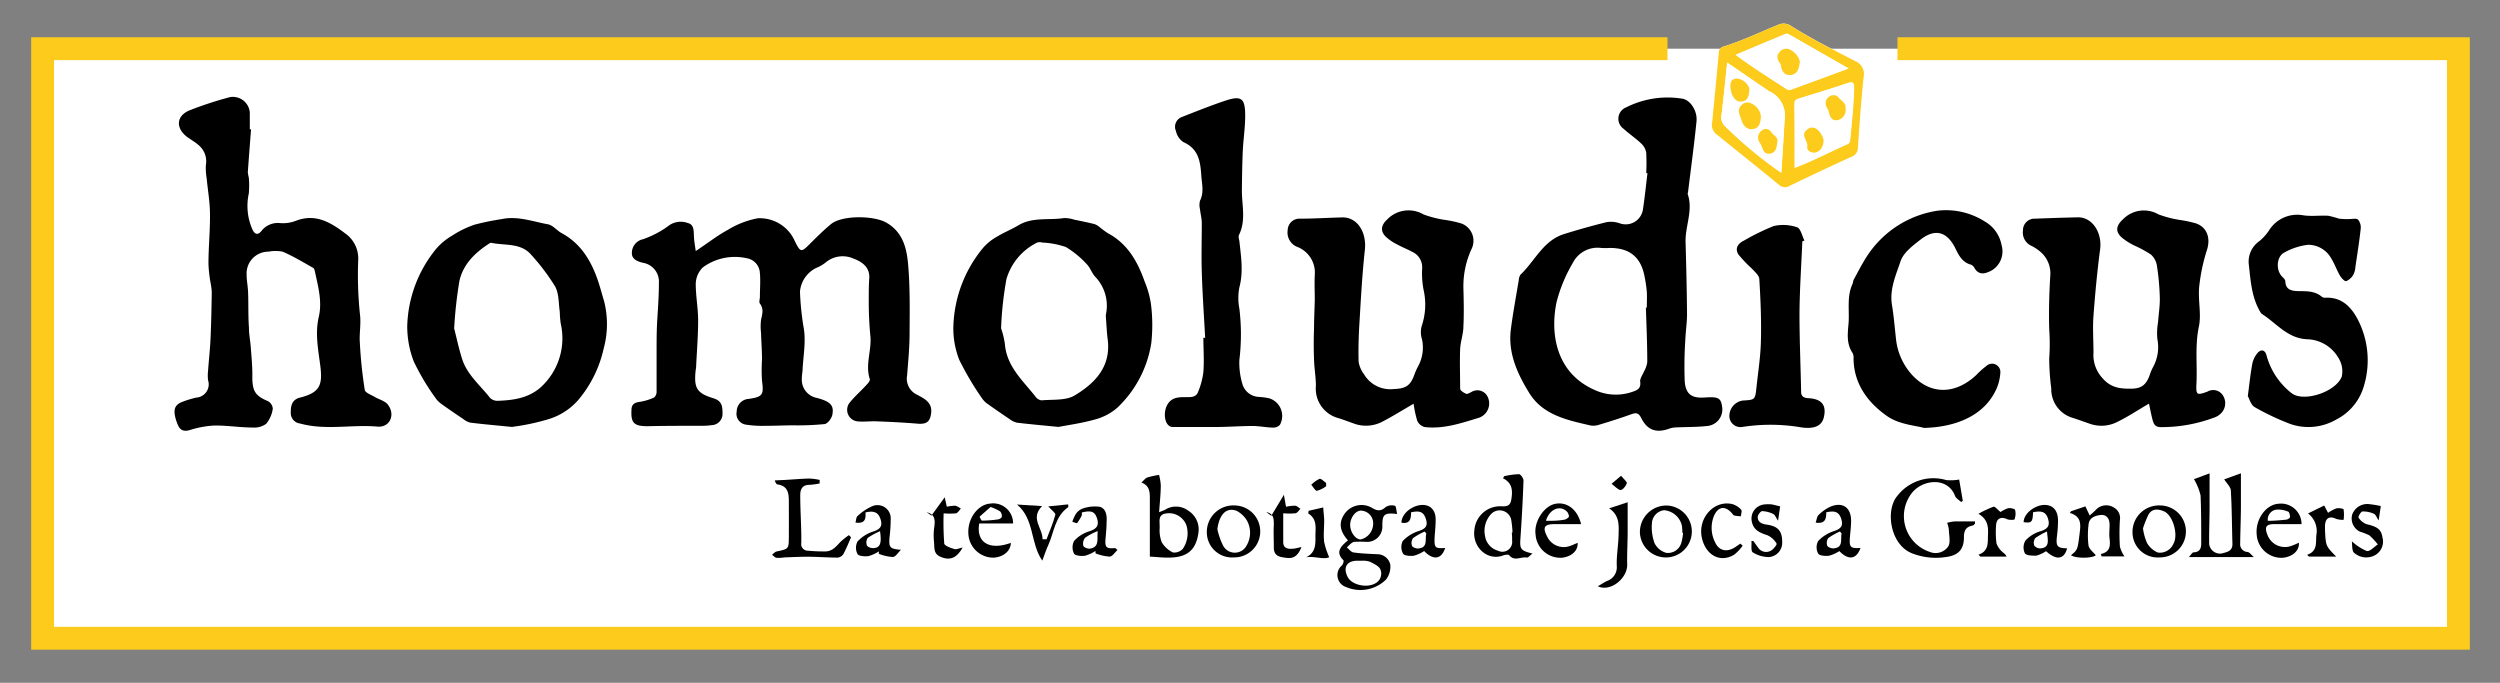
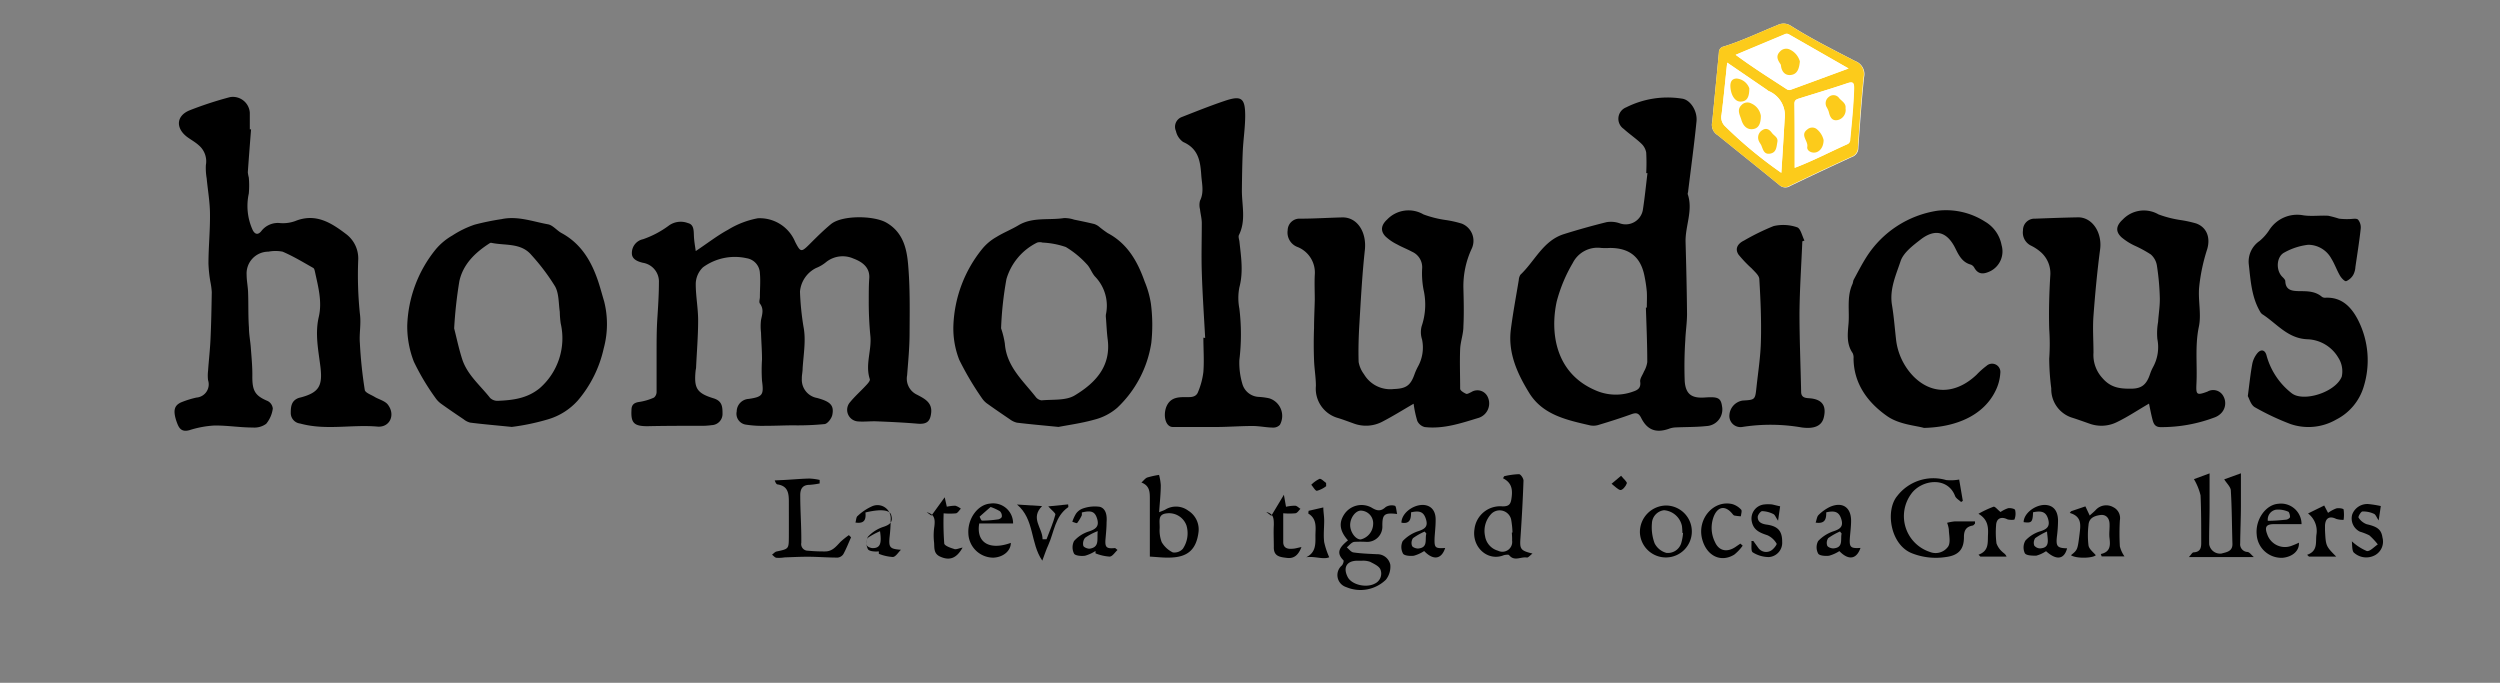
<svg xmlns="http://www.w3.org/2000/svg" id="Capa_1" data-name="Capa 1" viewBox="0 0 377.29 103.05">
  <rect x="0" y="0" width="377.29" height="103.05" fill="#808080" stroke="none" />
  <defs>
    <style>.cls-1,.cls-2{fill:#fff;}.cls-1{stroke:#fccb1b;stroke-miterlimit:10;stroke-width:3.45px;}.cls-3{fill:#fccb1b;}</style>
  </defs>
  <title>Mesa de trabajo 1 copia</title>
-   <polyline class="cls-1" points="286.36 7.35 371.01 7.35 371.01 96.32 6.43 96.32 6.43 7.35 251.65 7.35" />
  <path d="M105,37.89c1.83-1.22,3.27-2.35,4.86-3.21a13.2,13.2,0,0,1,4.51-1.74A5.78,5.78,0,0,1,120,36.5c.8,1.55.91,1.61,2.12.41,1.06-1.06,2.13-2.13,3.28-3.08,1.68-1.38,6.46-1.31,8.35-.24,2.52,1.44,3.09,3.89,3.3,6.33.3,3.44.24,6.92.22,10.37,0,2.12-.21,4.23-.37,6.34a2.67,2.67,0,0,0,1.5,2.94c1,.54,2.3,1.11,2.13,2.71-.14,1.36-.69,1.77-2.05,1.66-2-.17-4.06-.27-6.1-.35-1-.05-2,.1-3,0a1.75,1.75,0,0,1-1.07-2.92c.73-.89,1.61-1.66,2.39-2.51.26-.27.65-.71.57-.94-.74-2.23.34-4.42.07-6.65a53.33,53.33,0,0,1-.23-5.37c0-1.09,0-2.19.08-3.28.08-1.72-1.29-2.49-2.42-2.91a4,4,0,0,0-4.08.53,5.54,5.54,0,0,1-1.54.91A4.41,4.41,0,0,0,120.73,44a41.88,41.88,0,0,0,.53,5.31c.4,2,0,4.19-.13,6.29,0,.52-.13,1-.12,1.55a2.79,2.79,0,0,0,2.3,2.91c2,.54,2.59,1.11,2.3,2.55-.11.54-.71,1.33-1.16,1.39a41.91,41.91,0,0,1-4.76.19c-1.38,0-2.77.08-4.15.07a15.86,15.86,0,0,1-2.93-.17,1.66,1.66,0,0,1-1.43-2A1.92,1.92,0,0,1,113,60.2c2.12-.31,2.28-.63,2-2.73a24.58,24.58,0,0,1,0-3.21c0-1.35-.11-2.71-.15-4.06a8.12,8.12,0,0,1,0-1.91c.18-.86.46-1.65-.17-2.48-.17-.22,0-.68,0-1,0-1.19.11-2.4,0-3.58a2.37,2.37,0,0,0-2-2.26,8.16,8.16,0,0,0-6.59,1.37A3.54,3.54,0,0,0,105,42.88c0,1.82.36,3.64.36,5.46,0,2.37-.2,4.74-.31,7.11,0,.15-.05.31-.07.47-.26,2.65.15,3.41,2.7,4.19,1.3.4,1.36,1.25,1.36,2.3a1.69,1.69,0,0,1-1.62,1.75,10.75,10.75,0,0,1-1.79.1c-2.64,0-5.28,0-7.92.06-2,0-2.52-.47-2.41-2.44,0-.78.38-1.11,1.16-1.22A8.47,8.47,0,0,0,98.7,60a1.13,1.13,0,0,0,.39-.88c0-2,0-3.91,0-5.87,0-1.71,0-3.43.11-5.14s.24-3.63.24-5.45a2.87,2.87,0,0,0-2.41-3c-.85-.2-1.67-.56-1.67-1.43a2.12,2.12,0,0,1,1.69-2.13A14.41,14.41,0,0,0,101,34a3.06,3.06,0,0,1,2.83-.33c.89.21.86,1.12.89,1.89S104.86,36.91,105,37.89Z" />
  <path d="M37.89,19.51c-.17,2.17-.34,4.33-.49,6.5a5.49,5.49,0,0,0,.15.79,13.76,13.76,0,0,1,0,2.4,8.76,8.76,0,0,0,.6,5.55c.36.67.83.71,1.3.11a3.14,3.14,0,0,1,2.85-1.19,5.41,5.41,0,0,0,2.23-.3c3.12-1.27,5.48.26,7.76,2a4.6,4.6,0,0,1,1.77,3.89,57,57,0,0,0,.25,8.06c.22,1.54-.12,3,0,4.45a67.14,67.14,0,0,0,.74,7.08c.07.43,1,.74,1.51,1.06s1.61.61,2,1.19c1.14,1.52.27,3.44-1.6,3.28-3.88-.34-7.8.6-11.65-.46a1.6,1.6,0,0,1-1.43-1.63c0-1,.13-1.84,1.19-2.23a3.58,3.58,0,0,1,.35-.09c2.77-.75,3.29-1.78,2.93-4.68-.31-2.46-.83-4.94-.24-7.47.53-2.28-.08-4.51-.56-6.73-.05-.23-.11-.56-.27-.65-1.52-.86-3-1.76-4.63-2.46a5.66,5.66,0,0,0-2.14,0,3.29,3.29,0,0,0-3.29,3.49c0,.88.19,1.75.22,2.63.07,1.79,0,3.57.13,5.36,0,1,.21,2,.28,3,.11,1.47.26,3,.23,4.42,0,2.1.42,2.85,2.32,3.64a1.43,1.43,0,0,1,.77,1.15,4.56,4.56,0,0,1-1,2.29,3,3,0,0,1-2,.56c-2,0-3.9-.33-5.85-.3a15.06,15.06,0,0,0-3.73.7c-1.38.38-1.67-.52-2-1.46-.48-1.53-.29-2.28.77-2.75A14.69,14.69,0,0,1,29.64,60a2,2,0,0,0,1.76-2.62,6,6,0,0,1,0-1.41c.11-1.61.3-3.21.37-4.82.11-2.35.15-4.7.19-7.06a10.62,10.62,0,0,0-.19-1.46,19.71,19.71,0,0,1-.31-2.85c0-2.47.26-5,.23-7.43,0-1.81-.33-3.62-.5-5.44a9.13,9.13,0,0,1-.12-2,3.17,3.17,0,0,0-1.09-3c-.53-.48-1.17-.82-1.75-1.25-1.74-1.33-1.64-3.17.36-4a54.77,54.77,0,0,1,6.11-2,2.56,2.56,0,0,1,3,2.35c0,.83,0,1.68,0,2.52Z" />
  <path d="M248.44,26.13a29.09,29.09,0,0,0,0-3.1,2.42,2.42,0,0,0-.74-1.36c-.83-.79-1.8-1.44-2.66-2.22a1.85,1.85,0,0,1,.38-3.25,13.88,13.88,0,0,1,8.38-1.32c1.27.13,2.39,1.84,2.23,3.43-.35,3.52-.83,7-1.26,10.54,0,.16-.1.34-.06.47.83,2.45-.4,4.8-.33,7.22.1,3.61.19,7.23.22,10.85,0,1.31-.21,2.62-.26,3.93a60.92,60.92,0,0,0-.09,6.19c.14,2,1.07,2.61,3,2.48s2.45,0,2.63,1.31a2.51,2.51,0,0,1-2.36,3c-1.57.17-3.17.13-4.75.21a3.3,3.3,0,0,0-.93.21c-1.92.66-3.24.19-4.16-1.65-.39-.78-.78-.81-1.5-.55-1.61.58-3.24,1.1-4.88,1.59a2.55,2.55,0,0,1-1.31.09c-3.51-.81-7.17-1.57-9.22-4.92-1.77-2.88-3.21-6-2.76-9.55.32-2.5.79-5,1.2-7.48a1.61,1.61,0,0,1,.25-.79c2.17-2.05,3.41-5.12,6.53-6.12q3.19-1,6.45-1.81a4,4,0,0,1,2,.17,2.63,2.63,0,0,0,3.49-2c.29-1.85.47-3.71.7-5.57Zm-.05,20.29h.14c0-.8.05-1.6,0-2.4a20.81,20.81,0,0,0-.35-2.35c-.56-2.88-2.26-4.25-5.21-4.25a11.61,11.61,0,0,1-1.32,0,4.19,4.19,0,0,0-4.3,2.28,22.78,22.78,0,0,0-2.42,5.81c-1,4.62-.25,10.78,5.84,13.39a7.58,7.58,0,0,0,5.76.17c.71-.24,1.13-.58,1-1.48-.05-.48.37-1,.57-1.52a4,4,0,0,0,.5-1.42C248.6,51.89,248.48,49.16,248.39,46.42Z" />
  <path d="M213.34,60.93c-1.63.94-3.13,1.88-4.69,2.69a5.29,5.29,0,0,1-4.3.31c-.79-.28-1.57-.58-2.37-.83a4.59,4.59,0,0,1-3.39-4.86c0-1.3-.24-2.61-.28-3.91-.06-1.61-.06-3.22,0-4.82,0-1.43.08-2.86.11-4.28,0-1.24-.06-2.49,0-3.72a4.16,4.16,0,0,0-2.54-4.21,2.33,2.33,0,0,1-1.55-2.55A1.78,1.78,0,0,1,196.23,33c2.11,0,4.22-.14,6.33-.19,2.28-.05,3.71,2.22,3.42,4.91-.4,3.67-.6,7.37-.82,11.06-.12,1.95-.18,3.91-.12,5.86a4.36,4.36,0,0,0,.81,1.84,4.6,4.6,0,0,0,4.5,2.23c1.89-.06,2.55-.55,3.16-2.33a9.27,9.27,0,0,1,.45-1,5.93,5.93,0,0,0,.65-4.15,3.53,3.53,0,0,1-.06-2,10.14,10.14,0,0,0,.28-5.54,13.45,13.45,0,0,1-.21-3.1,2.56,2.56,0,0,0-1.52-2.6c-.74-.4-1.53-.7-2.26-1.11a7.15,7.15,0,0,1-1.75-1.2c-.83-.87-.62-1.75.25-2.55a4.47,4.47,0,0,1,5.49-.77,16.08,16.08,0,0,0,3.46.86,16.27,16.27,0,0,1,2.32.53,2.79,2.79,0,0,1,1.49,3.79,13.37,13.37,0,0,0-1.25,5.91c.05,1.94.1,3.89,0,5.82,0,1.14-.44,2.26-.49,3.4-.08,2,0,4,0,6,0,.27.54.6.9.76.18.08.51-.14.77-.25a1.71,1.71,0,0,1,2.47.68,2.29,2.29,0,0,1-1.31,3.19c-2.67.81-5.33,1.73-8.18,1.4a1.7,1.7,0,0,1-1.12-.93A16,16,0,0,1,213.34,60.93Z" />
  <path d="M324.32,60.91c-1.72,1-3.21,2-4.78,2.76a5.26,5.26,0,0,1-4.19.27c-.83-.29-1.66-.59-2.49-.86a4.5,4.5,0,0,1-3.29-4.46,36.18,36.18,0,0,1-.31-4.49,31.43,31.43,0,0,0,0-4.45c-.08-2.74,0-5.49.17-8.23A4.26,4.26,0,0,0,308,38.06a6.65,6.65,0,0,0-1.51-1,2.2,2.2,0,0,1-1.19-2.29A1.74,1.74,0,0,1,307.14,33c2.15-.08,4.3-.16,6.45-.2s3.69,2.28,3.35,4.84c-.44,3.32-.75,6.66-1,10-.14,1.86,0,3.73,0,5.6a5.14,5.14,0,0,0,1.36,3.83c1.29,1.5,2.74,1.6,4.33,1.59s2.32-.62,2.85-2.22a6.5,6.5,0,0,1,.43-1,6.28,6.28,0,0,0,.67-4.28,9.71,9.71,0,0,1,.11-2.57c.08-1.22.29-2.43.26-3.64a38,38,0,0,0-.44-4.88,2.81,2.81,0,0,0-.92-1.67,18.33,18.33,0,0,0-2.51-1.36,9.07,9.07,0,0,1-1.9-1.22c-1-.92-.79-1.81.2-2.71a4.4,4.4,0,0,1,5.38-.75,16.55,16.55,0,0,0,3.46.87,18.12,18.12,0,0,1,2.21.49c1.67.6,2.18,2.23,1.66,3.92a27.62,27.62,0,0,0-1.2,5.68c-.19,2,.36,4.1-.05,6-.6,2.88-.22,5.71-.36,8.56-.08,1.68,0,1.84,1.66,1.22a1.73,1.73,0,0,1,2.39.67,2.16,2.16,0,0,1-.46,2.72,2.66,2.66,0,0,1-.92.53,22.63,22.63,0,0,1-8.07,1.44c-.88,0-1.08-.55-1.24-1.16S324.51,61.85,324.32,60.91Z" />
  <path d="M159.75,64.43c-2.46-.24-4.37-.41-6.27-.64a2.86,2.86,0,0,1-1.06-.5c-1.12-.76-2.24-1.52-3.34-2.31a3.2,3.2,0,0,1-.85-.83,44.66,44.66,0,0,1-3.47-5.86,13,13,0,0,1-.88-5.12,19.48,19.48,0,0,1,4.39-11.65,7.6,7.6,0,0,1,2.1-1.75c1.06-.66,2.24-1.12,3.31-1.76,2.16-1.3,4.6-.74,6.9-1.1a4.61,4.61,0,0,1,1.53.24c1,.2,2,.41,3,.65a2.28,2.28,0,0,1,.72.38,15.83,15.83,0,0,0,1.34,1c3,1.59,4.51,4.29,5.58,7.32a14.29,14.29,0,0,1,.94,3.33,25.05,25.05,0,0,1,.06,5.93,17,17,0,0,1-5.14,9.78,8.44,8.44,0,0,1-3.45,1.79C163.25,63.87,161.24,64.14,159.75,64.43Zm-8.67-14.88a13,13,0,0,1,.57,2.33c.26,3.44,2.74,5.57,4.64,8a1.34,1.34,0,0,0,.89.54c1.69-.16,3.67.06,5-.74,3-1.8,5.48-4.28,5-8.36-.15-1.12-.19-2.26-.28-3.38a1.93,1.93,0,0,1,0-.48,6.32,6.32,0,0,0-1.65-5.73c-.49-.55-.73-1.35-1.25-1.87a14,14,0,0,0-3.15-2.58,12.49,12.49,0,0,0-3.51-.67,1.41,1.41,0,0,0-.82,0,8.94,8.94,0,0,0-4.63,5.5A52,52,0,0,0,151.08,49.55Z" />
  <path d="M77.24,64.43c-2.48-.25-4.38-.41-6.28-.65a2.63,2.63,0,0,1-1-.51c-1.13-.76-2.25-1.52-3.35-2.31a3.66,3.66,0,0,1-.91-.93,35.47,35.47,0,0,1-3.24-5.44,14.65,14.65,0,0,1-1-5.45,19.19,19.19,0,0,1,4.26-11.46,9.29,9.29,0,0,1,2.55-2.14,14.8,14.8,0,0,1,3.37-1.64,38.73,38.73,0,0,1,4.05-.83c2.43-.52,4.72.37,7,.78.75.13,1.34.94,2.07,1.33,3,1.63,4.55,4.34,5.57,7.45.31.95.56,1.91.85,2.87a14,14,0,0,1-.07,7.08,18.11,18.11,0,0,1-3.89,7.84,9.7,9.7,0,0,1-4.54,2.87A34.21,34.21,0,0,1,77.24,64.43Zm-8.7-14.87c.36,1.41.69,3,1.2,4.61.76,2.39,2.75,4,4.22,5.88a1.59,1.59,0,0,0,1.17.44c2.27-.09,4.45-.36,6.34-1.92a10,10,0,0,0,3.15-9.76,14.41,14.41,0,0,1-.14-1.76c-.19-1.28-.11-2.73-.7-3.81a31.65,31.65,0,0,0-3.56-4.73c-1.6-1.92-4-1.41-6.1-1.87a.38.38,0,0,0-.22.07c-2.17,1.39-4,3.14-4.57,5.7A65.66,65.66,0,0,0,68.54,49.56Z" />
  <path d="M181.88,51c-.18-3.31-.41-6.62-.51-9.93-.08-2.46,0-4.93,0-7.4,0-.7-.2-1.39-.27-2.09a2.56,2.56,0,0,1,0-1.29c.64-1.28.28-2.55.19-3.86-.14-2.13-.44-4-2.73-5a2.71,2.71,0,0,1-1.09-1.65,1.57,1.57,0,0,1,.86-2.11c2.14-.84,4.29-1.7,6.48-2.44,2.52-.85,3.1-.46,3.11,2.2,0,1.82-.29,3.64-.37,5.47s-.11,3.91-.13,5.87c0,2.24.64,4.52-.44,6.69-.12.24,0,.6.06.91.25,2.33.63,4.64,0,7a8.4,8.4,0,0,0,0,3.2,32,32,0,0,1,0,7.76,11.23,11.23,0,0,0,.5,3.76A2.7,2.7,0,0,0,190,59.9a9.84,9.84,0,0,1,1.54.21,2.78,2.78,0,0,1,1.62,4,1.33,1.33,0,0,1-1,.42c-1,0-2.07-.24-3.11-.24-1.74,0-3.49.13-5.23.15-2.27,0-4.55,0-6.82,0-1.08,0-1.49-1.65-1-3,.67-1.69,2.15-1.49,3.43-1.51.75,0,1.19-.24,1.39-.81a11.19,11.19,0,0,0,.79-3c.13-1.71,0-3.44,0-5.16Z" />
  <path d="M290.36,64.58c-1.18-.35-3.74-.51-5.53-1.76-2.88-2-5.07-4.85-5.1-8.72a1.57,1.57,0,0,0-.14-.82c-.92-1.33-.76-2.82-.63-4.29.2-2-.3-4.14.6-6.11.1-.21.09-.48.2-.68.62-1.14,1.21-2.3,1.91-3.4a15.45,15.45,0,0,1,10.72-7,10.92,10.92,0,0,1,7.17,1.64A5.2,5.2,0,0,1,302.07,37a3.34,3.34,0,0,1-1.63,3.89c-.92.45-1.82.67-2.47-.46a1.07,1.07,0,0,0-.52-.49c-1.32-.34-1.85-1.43-2.38-2.51-1.23-2.45-3-3-5.22-1.28-1.15.89-2.54,1.94-3,3.2-.7,2.12-1.72,4.28-1.32,6.68.28,1.68.41,3.39.6,5.08a9.55,9.55,0,0,0,2.71,5.76c2.83,2.79,6.43,2.54,9.44-.3a12,12,0,0,1,1.51-1.35,1.25,1.25,0,0,1,2.09,1.07,7,7,0,0,1-.79,2.82C299.43,62.4,295.71,64.44,290.36,64.58Z" />
  <path d="M339.23,59.78c.25-1.91.4-3.38.67-4.84a3.72,3.72,0,0,1,.74-1.6c.58-.72,1.22-.55,1.43.35a10.81,10.81,0,0,0,3.7,5.59,2.33,2.33,0,0,0,.84.44c2.17.63,6-.83,6.8-2.89A3.79,3.79,0,0,0,352.9,54a5.64,5.64,0,0,0-4.67-2.8c-3-.11-4.64-2.4-6.83-3.79a1.23,1.23,0,0,1-.31-.37c-1.31-2.23-1.44-4.77-1.72-7.22A3.77,3.77,0,0,1,341,36.37a7.41,7.41,0,0,0,1.44-1.61,5,5,0,0,1,5.14-2.27c1.23.19,2.53,0,3.79.07A16.46,16.46,0,0,1,353,33a10.13,10.13,0,0,0,1.56.06c.44,0,1.05-.15,1.3.08a1.83,1.83,0,0,1,.41,1.36c-.21,1.94-.52,3.86-.8,5.78a2.88,2.88,0,0,1-.3,1.15,2.25,2.25,0,0,1-1.09,1c-.24.06-.73-.47-.94-.83-.48-.82-.79-1.74-1.29-2.55a4,4,0,0,0-3.5-2.11,9.64,9.64,0,0,0-3.59,1.16c-1.22.61-1.32,2.66-.35,3.65.2.2.47.45.48.68.05,1.45,1.13,1.48,2.12,1.51,1.2,0,2.4,0,3.4.85a.83.83,0,0,0,.56.14c2.5-.11,3.93,1.48,4.91,3.39a13.41,13.41,0,0,1,.85,10,8.2,8.2,0,0,1-4.16,5,8.37,8.37,0,0,1-6.91.67,38.41,38.41,0,0,1-5.35-2.52C339.69,61.13,339.46,60.18,339.23,59.78Z" />
  <path d="M272,36.42c-.15,3.62-.4,7.25-.43,10.87,0,3.94.17,7.88.25,11.83,0,1,.8.94,1.44,1,1.71.19,2.38,1.09,2,2.79-.29,1.4-1.49,1.85-3.35,1.6a27.52,27.52,0,0,0-9-.07A1.68,1.68,0,0,1,261,62.58a2.36,2.36,0,0,1,2-2.13c1.87-.11,1.88-.11,2.08-2,.25-2.33.62-4.66.67-7,.08-3.1-.05-6.21-.24-9.3,0-.57-.69-1.13-1.14-1.63a18.8,18.8,0,0,1-2-2.1c-.58-.88-.13-1.65.82-2.11a34.84,34.84,0,0,1,4.47-2.19,6.42,6.42,0,0,1,3.55.18c.53.17.75,1.3,1.11,2Z" />
  <path d="M295.67,72.37l.55,3.22-.26.17c-.31-.3-.77-.54-.91-.91-1.14-3-5.08-2.48-6.63-.3a5.68,5.68,0,0,0,2.81,8.74,2.32,2.32,0,0,0,2.78-.81c.4-.63.12-1.71.1-2.58a4.22,4.22,0,0,0-.26-1,7.13,7.13,0,0,1,1.12-.21c1,0,2.06,0,3.09,0l0,.33c-.11.1-.21.26-.33.29-1,.17-1.35.73-1.34,1.76,0,1.85-.83,2.76-2.76,3a9.85,9.85,0,0,1-5.13-.59c-3.25-1.32-4-6.48-2.16-8.65a6.89,6.89,0,0,1,7.37-2.38A7,7,0,0,0,295.67,72.37Z" />
  <path d="M340.14,84.07h-9.8c.36-.39.52-.71.7-.71,1.17-.06,1.17-.86,1.16-1.69,0-2.31,0-4.61-.1-6.91a8.93,8.93,0,0,0-1-2.45l2.36-.87c0,1.79,0,3.4,0,5,0,1.9-.09,3.8-.06,5.7a1.67,1.67,0,0,0,1.85,1.4c.72-.21,1.7-.29,1.66-1.48-.08-2.67-.08-5.34-.24-8,0-.55-.6-1.08-1-1.72l2.52-.91c0,1.73,0,3.29,0,4.85,0,1.9-.09,3.81-.11,5.71a1.16,1.16,0,0,0,1.11,1.31C339.51,83.35,339.73,83.71,340.14,84.07Z" />
  <path d="M203.43,81.55c-1.07-1.21-1.51-2.44-.61-3.86A3.13,3.13,0,0,1,207,76.61c.78.48,1.36.62,2.11-.08a1.72,1.72,0,0,1,1.4-.2c.2.06.22.75.34,1.24-1.93-.23-2.24.05-2.23,1.77a2.3,2.3,0,0,1-2.37,2.44,15.13,15.13,0,0,0-1.91,0c-.4.09-.73.54-1.09.83.34.27.64.71,1,.76,1.17.17,2.37.21,3.57.27a2,2,0,0,1,2,1.59,3.19,3.19,0,0,1-.66,2.25,5.51,5.51,0,0,1-6,1.12,1.9,1.9,0,0,1-.64-3.27c.17-.19.32-.68.23-.77C201.5,83.33,202.32,82.47,203.43,81.55Zm2.16,3.07h0c-.24,0-.48,0-.72,0-1.62,0-2.22,1-1.49,2.45.6,1.19,2.82,1.7,4.11,1a1.66,1.66,0,0,0,.84-2.12c-.2-.52-1-.87-1.55-1.16A3.09,3.09,0,0,0,205.59,84.62Zm1.64-5.5a1.91,1.91,0,0,0-1.85-2.06c-.81,0-1.62,1.09-1.62,2.17s.83,2.21,1.6,2.18A2.45,2.45,0,0,0,207.23,79.12Z" />
  <path d="M128.44,81.09c-.38.85-.72,1.72-1.16,2.53a1.19,1.19,0,0,1-.84.53c-1.5,0-3-.12-4.5-.13-1.18,0-2.36.06-3.54.1a5.34,5.34,0,0,1-1.19.06c-.25,0-.47-.3-.7-.47.23-.16.43-.42.68-.48,1.84-.39,1.85-.38,1.86-2.19s0-3.59,0-5.38c0-1.29-.18-2.31-1.68-2.55-.17,0-.31-.2-.45-.61l1.53-.07c1.23-.07,2.45-.18,3.68-.21a8.46,8.46,0,0,1,1.57.21l0,.53a11.56,11.56,0,0,1-1.52.21c-1.13,0-1.42.7-1.41,1.61,0,2.38.19,4.75.16,7.13a1,1,0,0,0,1,1.2,25,25,0,0,0,2.6.11c1.1,0,1.67-.77,2.33-1.46a12.35,12.35,0,0,1,1.25-1Z" />
  <path d="M227,71.87a11.61,11.61,0,0,1,2.24-.31c.25,0,.7.64.68,1-.1,2.89-.26,5.77-.46,8.65-.12,1.65,0,1.89,1.82,2.33-.37.28-.64.63-.85.6-.88-.16-1.89.64-2.68-.36-.09-.12-.54-.05-.78,0-2.4,1-4.87-1.16-4.45-3.91a3.9,3.9,0,0,1,4.24-3.45c.89,0,1.2-.26,1.33-1.09.2-1.27.18-2.42-1.26-3.15Zm1.13,8.5h.13a13.43,13.43,0,0,0-.21-2,1.78,1.78,0,0,0-2.93-.88,3.72,3.72,0,0,0-1,3.42,2.71,2.71,0,0,0,1.95,2.2,1.48,1.48,0,0,0,2.13-1.54C228.22,81.15,228.18,80.76,228.16,80.37Z" />
  <path d="M173.53,84c0-3,0-5.85,0-8.7,0-1,0-2-1.27-2.48.35-.31.58-.65.89-.76a13,13,0,0,1,1.77-.39,8.26,8.26,0,0,1,.26,1.54c0,1.3-.15,2.6-.25,4.09.44-.18.69-.26.91-.38a3.09,3.09,0,0,1,3.49.15,3.33,3.33,0,0,1,1.54,3.28c-.33,2.52-1.56,3.68-4.08,3.79C175.78,84.2,174.75,84.07,173.53,84ZM175,79.92a5,5,0,0,0,.32,1.9A3.94,3.94,0,0,0,177,83.37a1.71,1.71,0,0,0,1.51-.55,4.17,4.17,0,0,0,.55-3.51,2.79,2.79,0,0,0-2.94-1.84C174.58,77.61,175.1,78.75,175,79.92Z" />
  <path d="M317.05,83.61c1.46-.32,1.44-1.31,1.31-2.41-.09-.74.05-1.5,0-2.24s-.51-1.37-1.43-1.23-1.67.48-1.74,1.5a12.85,12.85,0,0,0,0,3.1c.09.53.71,1,1.1,1.46-.45.46-2.95.54-3.75,0,1-.81,1-.8,1.3-3.21.15-1.28.4-2.63-1.48-3.17l.21-.26,2.15-.73.65,1.38c.37-.34.67-.58.92-.85a2.14,2.14,0,0,1,2.63-.41,1.83,1.83,0,0,1,1,2,34,34,0,0,0,0,3.91,4.5,4.5,0,0,0,.7,1.52h-3.45Z" />
  <path d="M251.49,76.29a3.92,3.92,0,1,1-4,4.12A4,4,0,0,1,251.49,76.29ZM254,80.43h-.1a9.43,9.43,0,0,0-.07-1.06A3,3,0,0,0,251.13,77a2.08,2.08,0,0,0-1.83,2,6.92,6.92,0,0,0,.41,3,2.82,2.82,0,0,0,1.78,1.44,2.1,2.1,0,0,0,2.23-1.46A7.29,7.29,0,0,0,254,80.43Z" />
-   <path d="M186.22,84.12a3.8,3.8,0,0,1-4.09-3.74,4,4,0,0,1,4.19-4.1,3.92,3.92,0,1,1-.1,7.84Zm-2.5-4.25a10.64,10.64,0,0,0,.83,2.4,2,2,0,0,0,3.34.42,3.81,3.81,0,0,0,.26-4.19,4,4,0,0,0-1.53-1.41C185.05,76.51,184,77.66,183.72,79.87Z" />
-   <path d="M325.93,84.12a3.79,3.79,0,0,1-4.1-3.72A4,4,0,0,1,326,76.28a3.92,3.92,0,1,1-.06,7.84Zm-2.52-4.38A8.29,8.29,0,0,0,324,81.9a3.32,3.32,0,0,0,1.67,1.49A2.22,2.22,0,0,0,328,82.07c.78-1.33-.05-4.33-1.44-4.91-.83-.35-1.77-.46-2.32.5A15.54,15.54,0,0,0,323.41,79.74Z" />
-   <path d="M238.61,79.1c-1.44,0-2.73,0-4,0-1.54,0-1.85.47-1.13,1.85A2.76,2.76,0,0,0,237,82.37c.37-.12.72-.3,1.09-.45.08,1.17-.88,2.07-2.35,2.25a3.76,3.76,0,0,1-4-3.54c-.26-1.94,1.29-4.28,3-4.6S238.06,76.83,238.61,79.1Zm-5.3-.5c1,0,1.84,0,2.69-.16.29,0,.75-.31.78-.51a1.2,1.2,0,0,0-.47-.87C235.26,76.24,233.79,76.93,233.31,78.6Z" />
  <path d="M152.89,79h-5.11c-.49,2.93,1.59,4.08,4.77,2.93,0,1.18-1.11,2.16-2.63,2.23a3.78,3.78,0,0,1-3.78-3.69c-.11-2.23,1.44-4.33,3.29-4.47A3,3,0,0,1,152.89,79Zm-3.36-2.51c-.57.48-1.15,1-1.69,1.48,0,0,.24.61.36.6a17,17,0,0,0,2.37-.18c.24,0,.6-.24.62-.4a1,1,0,0,0-.28-.83A7.42,7.42,0,0,0,149.53,76.52Z" />
  <path d="M347.34,79.1h-4.12c-1.2,0-1.49.41-1.06,1.53a2.82,2.82,0,0,0,3.68,1.74,11.72,11.72,0,0,0,1.1-.47c.1,1.19-.94,2.14-2.46,2.28a3.74,3.74,0,0,1-3.91-3.53c-.21-2.23,1.35-4.47,3.24-4.62A3.1,3.1,0,0,1,347.34,79.1Zm-5.09-.5c.95,0,1.84-.08,2.73-.17.23,0,.6-.24.62-.4s-.1-.76-.27-.81a3.78,3.78,0,0,0-1.85-.3A1.51,1.51,0,0,0,342.25,78.6Z" />
  <path d="M280.78,82.69c-.6,1.73-1.81,1.91-3.19.48a5.58,5.58,0,0,1-1.56.7c-.55.07-1.46,0-1.64-.33a2,2,0,0,1,0-1.89,5.67,5.67,0,0,1,2.36-1.49c1-.33,1.46-.74,1.14-1.79S277,77,275.61,77.32c0,.86-.07,1.79-1.6,1.55.16-.44.19-.91.44-1.15a6.35,6.35,0,0,1,1.73-1.23c1.87-.81,3.18.07,3.18,2.1,0,.83-.11,1.67-.18,2.5C279.07,82.59,279.25,82.79,280.78,82.69Zm-2.85-2.17-.25-.31a9.86,9.86,0,0,0-1.77,1,1.27,1.27,0,0,0-.15,1.14c.09.23.62.43.94.41C278.25,82.64,277.72,81.38,277.93,80.52Z" />
  <path d="M218.1,82.7c-.56,1.73-1.8,1.9-3.17.46a5.61,5.61,0,0,1-1.56.71c-.54.07-1.45,0-1.63-.32a2.07,2.07,0,0,1-.05-1.89,5.62,5.62,0,0,1,2.36-1.5c1-.33,1.48-.71,1.16-1.77s-.85-1.4-2.26-1.07c0,.92-.12,1.81-1.45,1.56,0-1.34,1.6-2.64,3.16-2.68,1.28,0,2.06.85,2,2.37,0,.88-.11,1.75-.16,2.63C216.46,82.68,216.57,82.79,218.1,82.7Zm-2.84-2.17-.25-.31a9.21,9.21,0,0,0-1.77,1,1.28,1.28,0,0,0-.14,1.16c.08.22.61.42.93.4C215.58,82.64,215,81.37,215.26,80.53Z" />
  <path d="M168.65,83c-.4.37-.78,1-1.2,1a6.92,6.92,0,0,1-2.12-.49l0-.36a5.87,5.87,0,0,1-1.58.72c-.56.08-1.48,0-1.66-.32a2.12,2.12,0,0,1,0-1.9,5,5,0,0,1,2.25-1.45c1-.33,1.57-.74,1.25-1.86s-.86-1.36-2.32-1c0,.13,0,.3,0,.41a6.37,6.37,0,0,1-.71,1.18c-.07.08-.48-.12-.73-.18a5.51,5.51,0,0,1,.56-1.23,2.12,2.12,0,0,1,1-.77,5.42,5.42,0,0,1,2.61-.26c.95.29,1.08,1.38,1,2.34,0,.79-.08,1.59-.15,2.39-.13,1.39.09,1.62,1.44,1.49Zm-3-2.84a8.55,8.55,0,0,0-1.89,1,1.4,1.4,0,0,0-.27,1.21c.07.23.68.48,1,.43C166,82.54,165.51,81.35,165.67,80.12Z" />
  <path d="M306.82,77.31c-.05,1.49-.22,1.66-1.42,1.49,0-1.23,1.57-2.55,3.13-2.6,1.26,0,2,.76,2.06,2.24a19,19,0,0,1-.15,2.38c-.2,1.64,0,1.89,1.52,1.93-.45,1.69-1.61,1.85-3.18.43a4.92,4.92,0,0,1-1.48.68c-.59,0-1.52,0-1.73-.39a2.06,2.06,0,0,1,.1-1.89,5.06,5.06,0,0,1,2.27-1.41c1-.31,1.45-.75,1.17-1.78S308.27,77,306.82,77.31Zm2.11,2.9a10.31,10.31,0,0,0-1.78,1,1.26,1.26,0,0,0-.15,1.12,1.13,1.13,0,0,0,.92.43C309.46,82.65,309,81.42,308.93,80.21Z" />
-   <path d="M130.61,77.34c.09,1-.09,1.74-1.51,1.52.12-.39.11-.86.34-1a7.75,7.75,0,0,1,2.14-1.44,2,2,0,0,1,2.84,2,25.21,25.21,0,0,1-.18,2.74c-.12,1.47.08,1.69,1.73,1.81-.41.39-.79,1.06-1.22,1.09a6.9,6.9,0,0,1-2.12-.48l0-.37a5.45,5.45,0,0,1-1.58.72c-.55.07-1.46,0-1.64-.32a2.07,2.07,0,0,1,0-1.89,5.53,5.53,0,0,1,2.36-1.5c1-.33,1.45-.76,1.14-1.79S132,77,130.61,77.34Zm2.2,2.83a10.78,10.78,0,0,0-1.85,1,1.27,1.27,0,0,0-.13,1.14c.09.23.61.42.92.41C132.81,82.7,133.09,82.06,132.81,80.17Z" />
-   <path d="M242.85,76.71l2.79-.91c0,1.51,0,3,0,4.39,0,1.68-.11,3.37-.07,5,.06,2.06-2.5,4.2-4.43,3.29.54-.32.94-.58,1.35-.79A2.18,2.18,0,0,0,244,85.47c-.07-1.57.24-3.16.27-4.74C244.3,79.31,244.46,77.82,242.85,76.71Z" />
+   <path d="M130.61,77.34c.09,1-.09,1.74-1.51,1.52.12-.39.11-.86.34-1a7.75,7.75,0,0,1,2.14-1.44,2,2,0,0,1,2.84,2,25.21,25.21,0,0,1-.18,2.74c-.12,1.47.08,1.69,1.73,1.81-.41.39-.79,1.06-1.22,1.09a6.9,6.9,0,0,1-2.12-.48l0-.37c-.55.07-1.46,0-1.64-.32a2.07,2.07,0,0,1,0-1.89,5.53,5.53,0,0,1,2.36-1.5c1-.33,1.45-.76,1.14-1.79S132,77,130.61,77.34Zm2.2,2.83a10.78,10.78,0,0,0-1.85,1,1.27,1.27,0,0,0-.13,1.14c.09.23.61.42.92.41C132.81,82.7,133.09,82.06,132.81,80.17Z" />
  <path d="M145.27,82.64c-.93,1.67-2,2-3.41,1.35-1.06-.49-.8-1.47-.91-2.28a9,9,0,0,1,.06-2.26c.12-1,.09-1.83-1.16-2.15l.72.51,2-2.76.32,1.42a6.69,6.69,0,0,1,1.28-.15,2.56,2.56,0,0,1,.84.45c-.25.24-.45.63-.73.7a9.91,9.91,0,0,1-1.87,0A42,42,0,0,0,142.5,82c0,.34.9.67,1.44.83C144.26,83,144.69,82.74,145.27,82.64Z" />
  <path d="M191.86,77.84l1.9-3.17.32,1.81a6.31,6.31,0,0,1,1.36-.16c.28,0,.55.31.82.47-.25.24-.46.62-.75.67a9.84,9.84,0,0,1-1.85,0c0,1.53,0,2.94,0,4.35,0,.9.66,1.08,1.4,1,.39,0,.76-.14,1.35-.25-.45,1.18-1.1,1.77-2.17,1.64s-2.05-.22-2-1.67c0-1.11-.06-2.21,0-3.32,0-.91,0-1.68-1.14-1.94Z" />
  <path d="M263,82.35a6.83,6.83,0,0,1-1.27,1.35c-2.07,1.27-4.23.16-4.87-2.43-.72-3,1.75-5.83,4.55-5.2a2.93,2.93,0,0,1,1.36.85c.15.15,0,.63-.05,1a7.16,7.16,0,0,1-.93-.11c-.17,0-.31-.24-.44-.38-1-1.14-2.06-1-2.68.42a4.79,4.79,0,0,0,.14,3.94c.59,1.36,1.82,1.61,3.08.77l.76-.52Z" />
  <path d="M158.2,76.42l3-.3c0,.22.07.4,0,.43-2,1.39-2.11,3.76-3,5.72-.32.68-.54,1.4-.9,2.34-1.84-2.64-1.15-6.26-3.82-8.47l3.79.24c-1.84,1.84.08,3.29.07,5l.6,0c.46-1.23,1-2.44,1.33-3.71C159.33,77.43,158.7,77,158.2,76.42Z" />
  <path d="M352.57,84h-4.11l-.28-.27c1.64-.57,1.27-1.85,1.4-3a3.34,3.34,0,0,0-1.26-3.24l2.44-1.2.58,1.11a5.37,5.37,0,0,1,1.24-.67c.35-.09,1.07,0,1.11.17a5.77,5.77,0,0,1,0,1.55,3.34,3.34,0,0,1-1.12-.14c-1-.49-1.63-.14-1.69,1,0,.24,0,.48,0,.71C351,82.41,351,82.41,352.57,84Z" />
  <path d="M354.93,81.69a7.78,7.78,0,0,0,2.26,1.47c.47.09,1.1-.63,1.66-1a10.43,10.43,0,0,0-1.28-1.37,8.79,8.79,0,0,0-1.41-.55,2.21,2.21,0,0,1-1.17-2.6,2.42,2.42,0,0,1,2.54-1.56,16.7,16.7,0,0,1,1.77.29c-.09.66-.19,1.28-.32,2.17-.32-.46-.45-.9-.72-1a3.85,3.85,0,0,0-1.72-.35c-.24,0-.69.8-.6.92a2.47,2.47,0,0,0,1.22,1c1.63.37,2.22.81,2.39,2a2.34,2.34,0,0,1-1.11,2.67,2.76,2.76,0,0,1-3.14-.33C354.93,83.21,355,82.29,354.93,81.69Z" />
  <path d="M298.58,77.54a15.72,15.72,0,0,1,2.28-1.07c.22-.06.6.45,1.05.8a4.62,4.62,0,0,1,1.14-.57c.33-.07,1,.07,1.06.26a2.4,2.4,0,0,1-.09,1.42c0,.1-.75.1-1.06,0-.95-.48-1.68-.15-1.72.91A13.28,13.28,0,0,0,301.3,82a3.06,3.06,0,0,0,.86,1.26c.19.21.49.31.66.74h-3.95l-.28-.29c1.6-.58,1.37-1.81,1.43-3S300,78.38,298.58,77.54Z" />
  <path d="M268.65,76.41l-.31,2.17c-.34-.48-.46-.88-.71-1a4.08,4.08,0,0,0-1.69-.44c-.24,0-.69.6-.67.9,0,.69.5,1,1.27,1.12,1.81.23,2.43,1,2.42,2.63a2.16,2.16,0,0,1-2,2.28,4.59,4.59,0,0,1-2.44-.71c-.31-.2-.15-1.12-.2-1.71l.29,0,.72,1a1.45,1.45,0,0,0,1.92.46c.39-.2.95-.94.87-1.06a3.06,3.06,0,0,0-1.38-1.27c-1.16-.38-2.14-.77-2.38-2.15a2.14,2.14,0,0,1,1.89-2.5,5.27,5.27,0,0,1,1.19,0C267.82,76.21,268.2,76.32,268.65,76.41Z" />
  <path d="M197.49,77.09l2.22-.51c0,.65.13,1.3.13,2,0,1.08-.13,2.16,0,3.23a11.87,11.87,0,0,0,.76,2.29c-.91.39-2.18-.2-3.48,0,1.47-.7,1.41-2,1.4-3.18s.32-2.57-1.08-3.42Z" />
  <path d="M244.65,71.8c.38.49.94.93.86,1.15-.15.44-.67,1.07-1,1s-.87-.6-1.3-.94Z" />
  <path d="M200.14,73.37a3.92,3.92,0,0,1-1.4.7c-.25,0-.56-.59-.85-.91a4.46,4.46,0,0,1,1.24-.89c.26-.07.67.39,1,.61Z" />
  <path class="cls-2" d="M258.4,18.41a1.82,1.82,0,0,0,.85,2c3.1,2.51,6.22,5,9.3,7.52a1.3,1.3,0,0,0,1.61.15q4.63-2.23,9.3-4.37a1.45,1.45,0,0,0,1-1.43c.24-3.54.49-7.09.86-10.62A2.09,2.09,0,0,0,280,9.23c-3.29-1.71-6.61-3.36-9.75-5.35a2,2,0,0,0-2-.09c-2.7,1.09-5.32,2.36-8.11,3.23a.91.91,0,0,0-.73.92Q258.91,13.19,258.4,18.41Z" />
  <path class="cls-3" d="M258.4,18.41q.51-5.22,1-10.47a.91.91,0,0,1,.73-.92c2.79-.87,5.41-2.14,8.11-3.23a2,2,0,0,1,2,.09c3.14,2,6.46,3.64,9.75,5.35a2.09,2.09,0,0,1,1.26,2.39c-.37,3.53-.62,7.08-.86,10.62a1.45,1.45,0,0,1-1,1.43q-4.66,2.13-9.3,4.37a1.3,1.3,0,0,1-1.61-.15c-3.08-2.53-6.2-5-9.3-7.52A1.82,1.82,0,0,1,258.4,18.41Zm10.43,7.67c.2-2.82.35-5.47.5-8.12a4,4,0,0,0-2.45-4.22c-.1-.06-.19-.15-.28-.21l-5.94-4.06c-.29,2.72-.53,5.29-.85,7.85a1.86,1.86,0,0,0,.58,1.79A64.51,64.51,0,0,0,268.83,26.08Zm2-.75c2.79-1.06,5.32-2.4,7.93-3.57.35-.16.4-.45.43-.78.24-2.54.51-5.08.58-7.64,0-.78-.07-1.09-1-.78-2.41.82-4.86,1.54-7.29,2.31-.39.12-.7.25-.69.79C270.86,18.85,270.85,22,270.85,25.33Zm8.12-15-9-5.15a.65.65,0,0,0-.66,0c-2.4,1-4.81,2-7.37,3.09,2.56,1.9,5.15,3.52,7.71,5.19.38.25.68,0,1-.07Z" />
  <path class="cls-2" d="M268.83,26.08a64.51,64.51,0,0,1-8.44-7,1.86,1.86,0,0,1-.58-1.79c.32-2.56.56-5.13.85-7.85l5.94,4.06c.09.06.18.15.28.21A4,4,0,0,1,269.33,18C269.18,20.61,269,23.26,268.83,26.08Zm-3.09-8.6a2.46,2.46,0,0,0-1.47-1.84,1.21,1.21,0,0,0-1.44.25c-.71.67-.31,1.39-.07,2.1,0,.11.06.23.11.34.29.8.84,1.35,1.7,1.19S265.74,18.65,265.74,17.48Zm2.5,3.91c.1-.7-.55-.93-.86-1.37s-.86-.77-1.44-.36a1.28,1.28,0,0,0-.47,1.68c.09.22.26.4.35.62.26.63.48,1.39,1.35,1.22S268.1,22.12,268.24,21.39ZM264,13.33a2.24,2.24,0,0,0-1.92-1.5c-.72,0-.95.5-.94,1.12,0,1.37.69,2.38,1.51,2.36C263.63,15.3,263.94,14.63,264,13.33Z" />
  <path class="cls-2" d="M270.85,25.33c0-3.3,0-6.48,0-9.67,0-.54.3-.67.69-.79,2.43-.77,4.88-1.49,7.29-2.31.9-.31,1,0,1,.78-.07,2.56-.34,5.1-.58,7.64,0,.33-.08.62-.43.78C276.17,22.93,273.64,24.27,270.85,25.33Zm7.67-9c.1-.72-.51-1-.94-1.49a1.05,1.05,0,0,0-1.57-.22,1.2,1.2,0,0,0-.31,1.6,3.69,3.69,0,0,1,.29.64c.17.75.46,1.46,1.39,1.25A1.56,1.56,0,0,0,278.52,16.33Zm-3.31,4.8a3,3,0,0,0-1.08-1.71,1.12,1.12,0,0,0-1.34.12c-1.18.84.12,1.73,0,2.6-.08.4.23.73.68.85C274.35,23.23,275.2,22.43,275.21,21.13Z" />
  <path class="cls-2" d="M279,10.34l-8.32,3.06c-.33.12-.63.32-1,.07-2.56-1.67-5.15-3.29-7.71-5.19,2.56-1.07,5-2.07,7.37-3.09a.65.65,0,0,1,.66,0Zm-7.34-1.07a2.81,2.81,0,0,0-1.49-1.78,1.25,1.25,0,0,0-1.52.3c-.67.68-.32,1.3.1,1.91a.6.6,0,0,1,.06.23c.1.87.62,1.48,1.46,1.39C271.3,11.21,271.53,10.29,271.63,9.27Z" />
  <path class="cls-3" d="M265.74,17.48c0,1.17-.33,1.88-1.17,2s-1.41-.39-1.7-1.19c-.05-.11-.07-.23-.11-.34-.24-.71-.64-1.43.07-2.1a1.21,1.21,0,0,1,1.44-.25A2.46,2.46,0,0,1,265.74,17.48Z" />
  <path class="cls-3" d="M268.24,21.39c-.14.73-.12,1.61-1.07,1.79s-1.09-.59-1.35-1.22c-.09-.22-.26-.4-.35-.62a1.28,1.28,0,0,1,.47-1.68c.58-.41,1.08-.14,1.44.36S268.34,20.69,268.24,21.39Z" />
  <path class="cls-3" d="M264,13.33c0,1.3-.32,2-1.35,2-.82,0-1.47-1-1.51-2.36,0-.62.22-1.09.94-1.12A2.24,2.24,0,0,1,264,13.33Z" />
  <path class="cls-3" d="M278.52,16.33a1.56,1.56,0,0,1-1.14,1.78c-.93.21-1.22-.5-1.39-1.25a3.69,3.69,0,0,0-.29-.64,1.2,1.2,0,0,1,.31-1.6,1.05,1.05,0,0,1,1.57.22C278,15.3,278.62,15.61,278.52,16.33Z" />
  <path class="cls-3" d="M275.21,21.13c0,1.3-.86,2.1-1.78,1.86-.45-.12-.76-.45-.68-.85.16-.87-1.14-1.76,0-2.6a1.12,1.12,0,0,1,1.34-.12A3,3,0,0,1,275.21,21.13Z" />
  <path class="cls-3" d="M271.63,9.27c-.1,1-.33,1.94-1.39,2.05-.84.09-1.36-.52-1.46-1.39a.6.6,0,0,0-.06-.23c-.42-.61-.77-1.23-.1-1.91a1.25,1.25,0,0,1,1.52-.3A2.81,2.81,0,0,1,271.63,9.27Z" />
</svg>